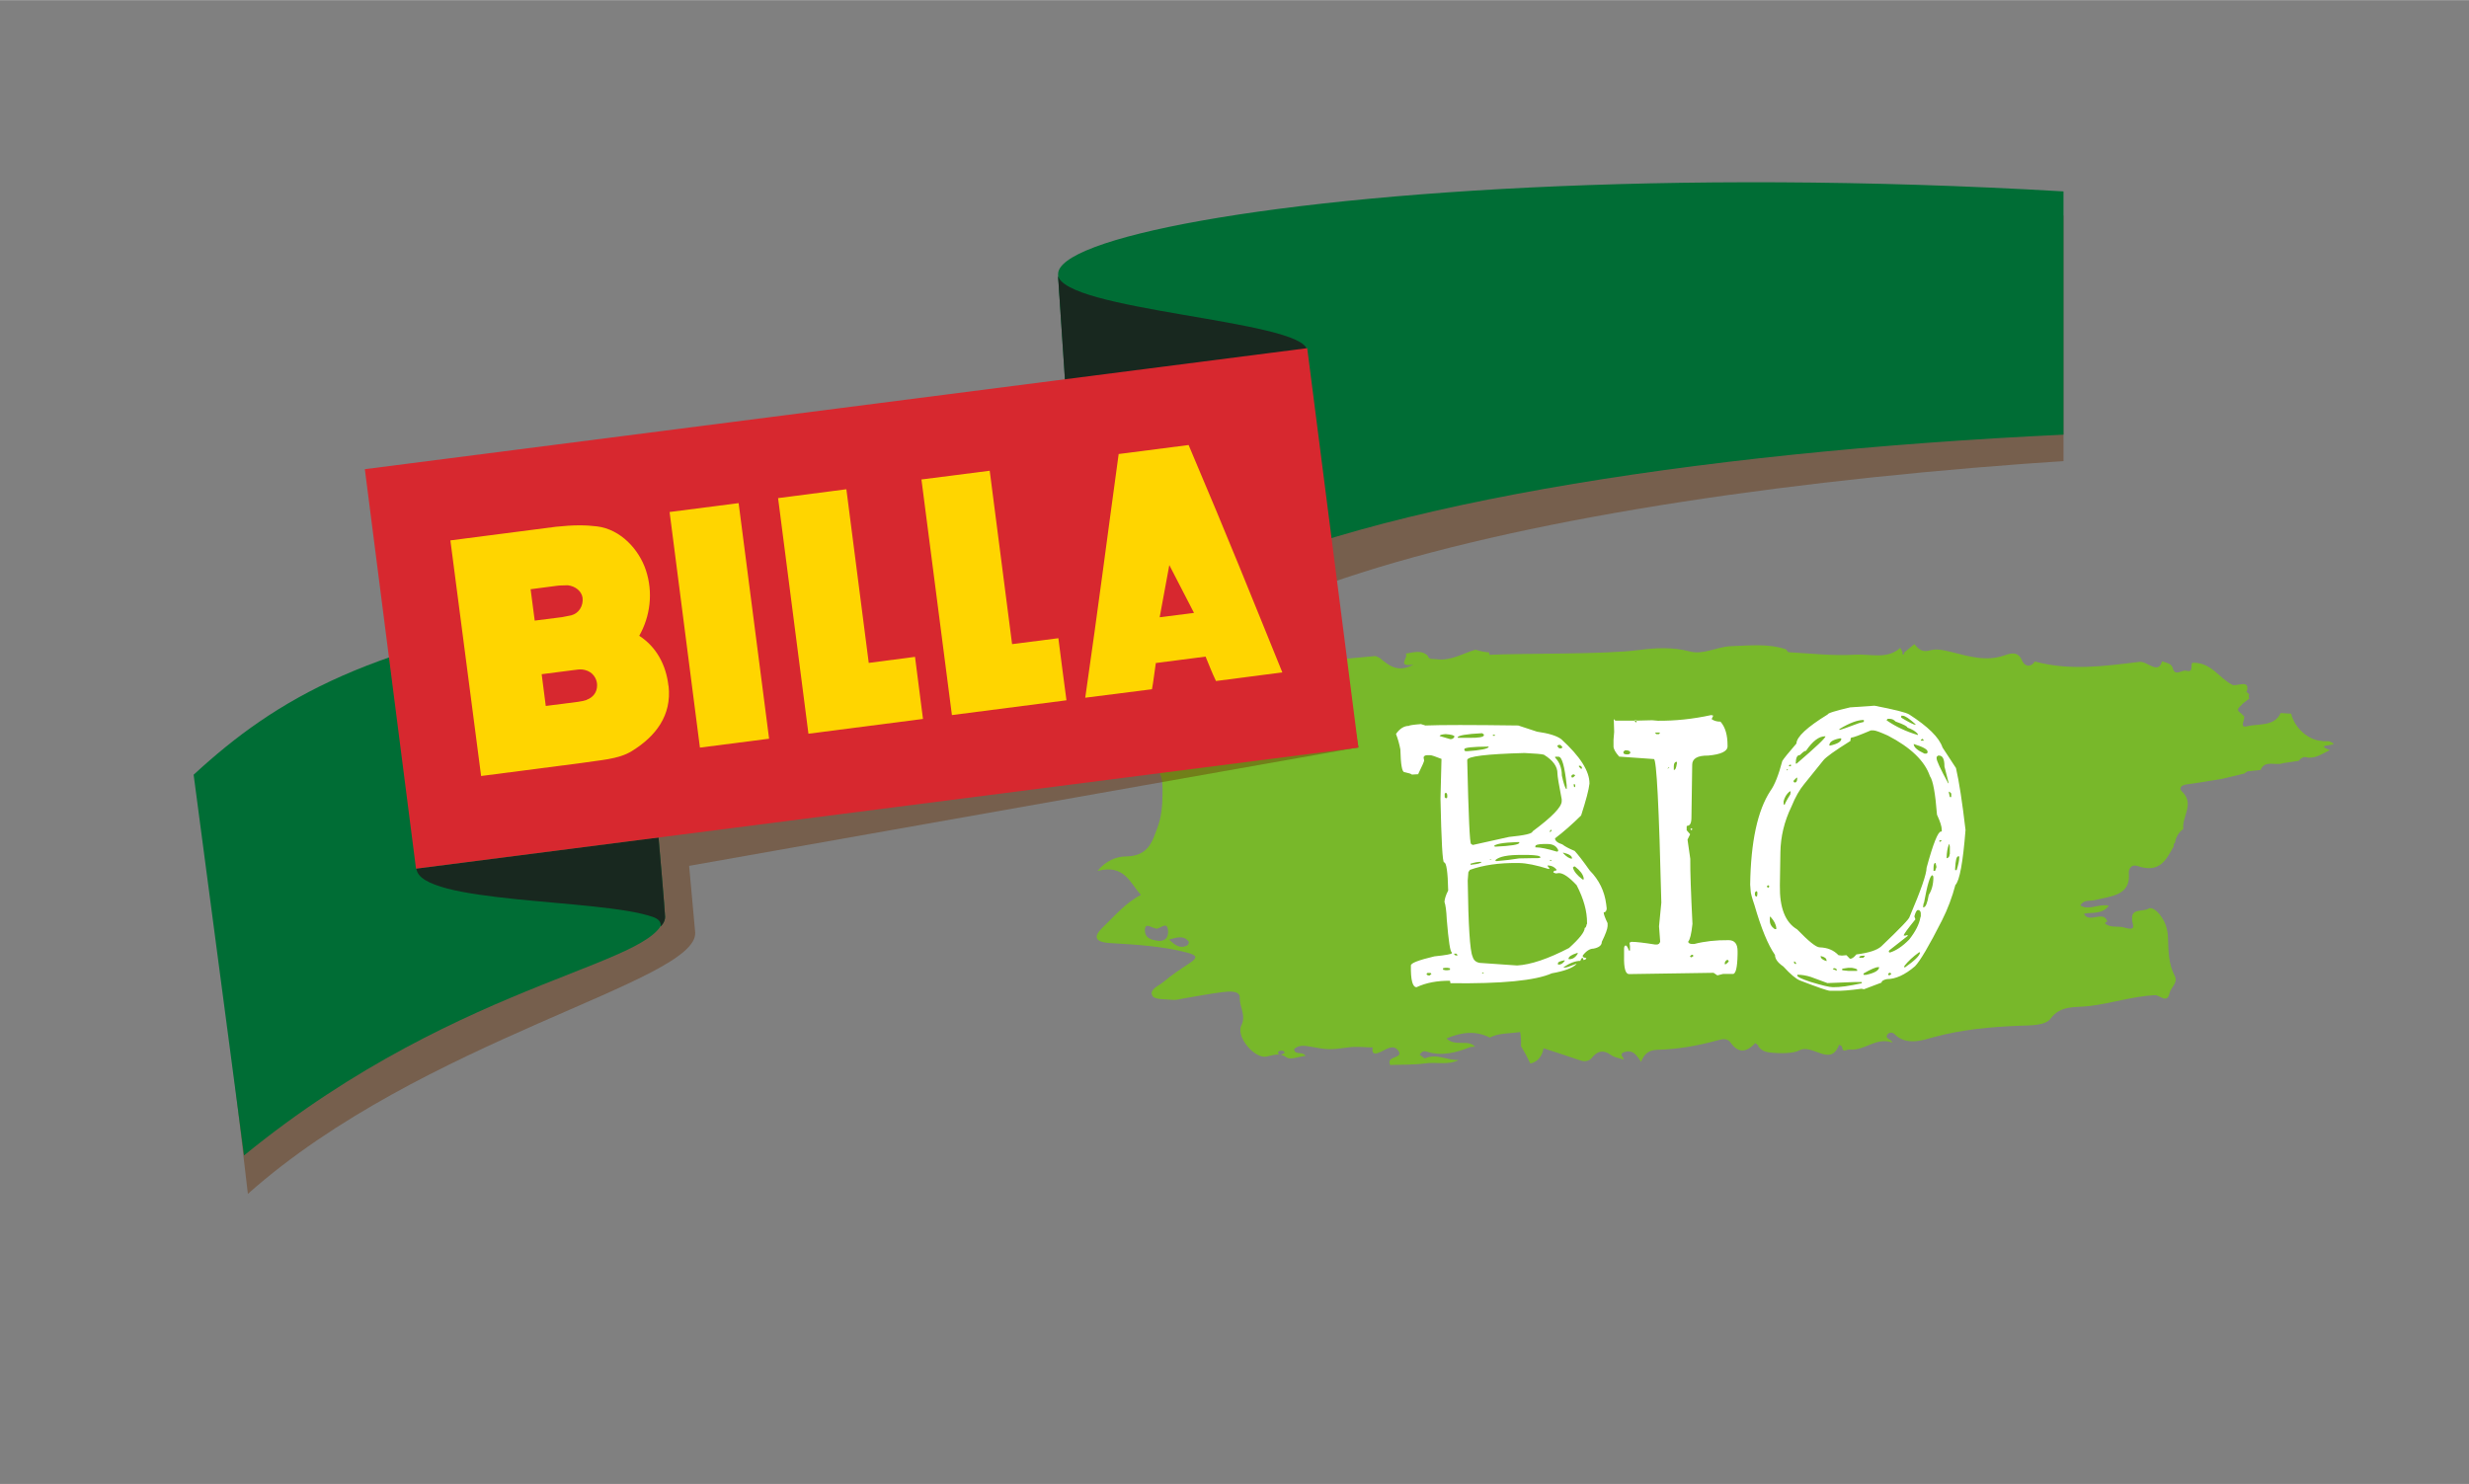
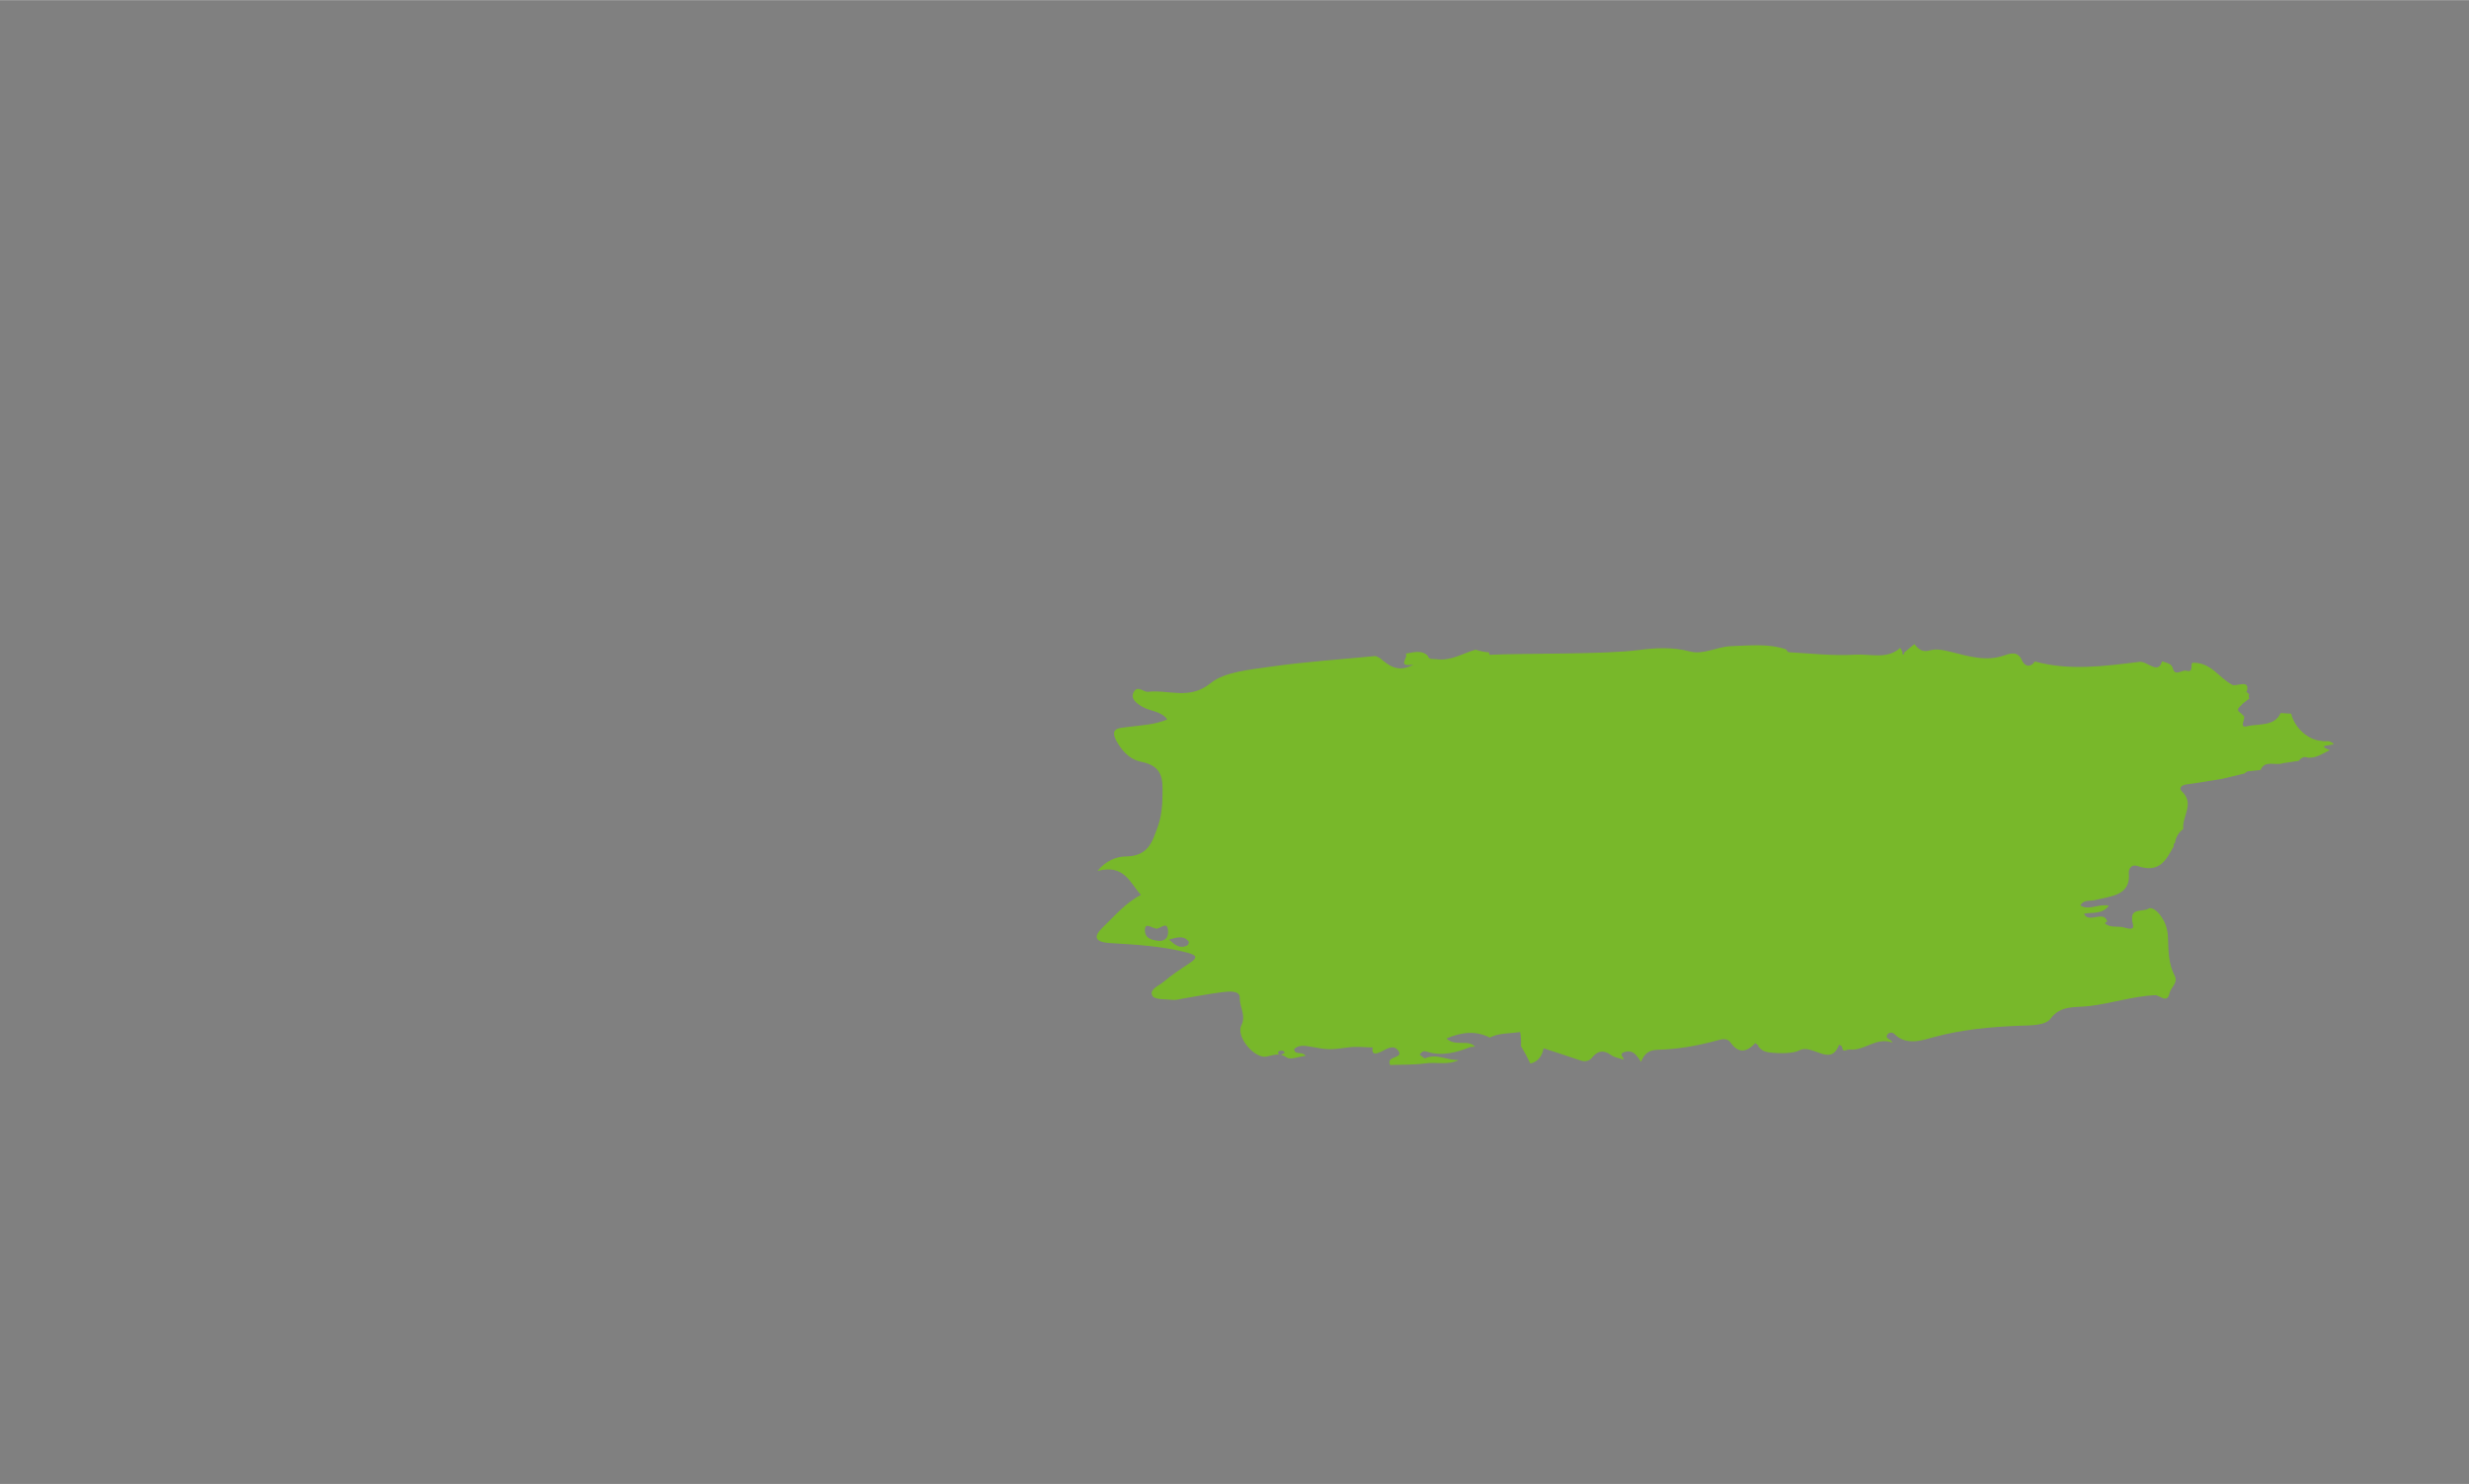
<svg xmlns="http://www.w3.org/2000/svg" xml:space="preserve" width="2430px" height="1461px" version="1.1" style="shape-rendering:geometricPrecision; text-rendering:geometricPrecision; image-rendering:optimizeQuality; fill-rule:evenodd; clip-rule:evenodd" viewBox="0 0 2430 1460.73">
  <rect x="0" y="0" width="2430" height="1460.73" fill="#808080" stroke="none" />
  <defs>
    <style type="text/css">
   
    .fil2 {fill:none}
    .fil1 {fill:white}
    .fil4 {fill:#006D35;fill-rule:nonzero}
    .fil0 {fill:#78B82A;fill-rule:nonzero}
    .fil6 {fill:#D7282F;fill-rule:nonzero}
    .fil7 {fill:#FFD500;fill-rule:nonzero}
    .fil3 {fill:#672E00;fill-rule:nonzero;fill-opacity:0.4}
    .fil5 {fill:#1D1D1B;fill-rule:nonzero;fill-opacity:0.851}
   
  </style>
    <clipPath id="id0">
      <path d="M1601.07 679.65c0,0 1.51,-12.52 -2.15,-20.37 -3.67,-7.72 -9.24,-20.37 -4.43,-34.04 4.8,-13.66 6.58,-22.27 10.75,-26.7 4.05,-4.42 12.15,-7.33 16.71,-12.52 4.42,-5.19 13.28,-14.05 21,-18.1 7.72,-4.05 25.18,-11.13 35.94,-13.28 10.75,-2.28 38.46,-3.42 52.89,-0.76 14.42,2.66 21,8.22 29.61,10.75 8.48,2.53 12.15,4.05 16.32,2.28 4.05,-1.9 6.71,-5.57 6.71,-5.57 0,0 2.91,7.72 0,11.14 -3.04,3.29 -6.71,9.24 -6.71,14.8 0,5.57 0,11.9 0.38,15.95 0.38,4.05 2.28,7.72 -1.52,15.94 -3.67,8.1 -12.15,28.47 -18.85,34.8 -6.71,6.33 -17.46,13.29 -28.47,16.32 -11.14,2.91 -35.81,7.09 -45.81,7.72 -10,0.76 -16.32,3.29 -21.13,4.81 -4.81,1.52 -13.29,-3.17 -18.48,-2.91 -22.52,1.14 -27.45,-3.04 -42.51,0l-0.25 -0.26z" />
    </clipPath>
    <clipPath id="id1">
-       <path d="M93.65 1477.08l1937.26 0 0 -1490.84 -1937.26 0 0 1490.84z" />
-     </clipPath>
+       </clipPath>
  </defs>
  <g id="Vrstva_x0020_1">
    <g id="_105564020376480">
      <g id="BIO_Storer">
        <g>
          <path class="fil0" d="M2295.24 731.28c-2.78,-3.04 -6.83,-1.01 -10.12,-2.02 -13.29,-0.64 -26.95,-12.91 -30.12,-26.83 -3.41,-0.25 -6.96,-0.38 -10.37,-0.63 -6.08,13.54 -21.77,10.25 -33.15,13.03 -7.85,1.9 -1.9,-6.2 -2.79,-9.74 -1.01,-1.01 -2.02,-2.03 -3.03,-3.04 -6.71,-4.05 -0.38,-6.45 1.51,-9.36 2.15,-1.77 4.43,-3.55 6.58,-5.19 -0.25,-0.89 -0.63,-1.77 -0.63,-2.66 0,-0.38 0.51,-0.88 0.76,-1.26 -0.89,-0.76 -1.77,-1.65 -2.66,-2.53 0,0 0,0.12 0,0.25 -0.88,0 -1.77,0 -2.65,0 0.88,0 1.77,-0.25 2.65,-0.38l0 0c3.8,-13.16 -9.99,-4.68 -14.3,-6.96 -13.28,-6.83 -20.62,-22.4 -39.35,-21.64 -1.77,2.91 1.52,9.75 -5.82,7.85 -4.43,-1.14 -11.14,6.2 -13.41,-2.79 -1.02,-4.17 -6.2,-5.18 -10.51,-6.45 -1.26,4.94 -3.79,7.59 -9.99,4.81 -3.92,-1.77 -8.48,-4.68 -12.28,-4.3 -34.29,4.17 -68.58,8.98 -102.87,-0.38 -5.31,7.34 -10.63,3.79 -12.78,-1.27 -3.54,-8.6 -10.5,-7.08 -16.58,-4.93 -18.34,6.58 -35.55,1.14 -52.89,-3.17 -6.83,-1.64 -14.04,-3.54 -20.62,-1.64 -8.23,2.4 -11.77,-1.39 -15.69,-6.08 -3.29,2.66 -6.58,5.45 -10,8.23 0,0.63 -0.13,1.9 -0.25,1.9 -1.9,0 -1.9,-0.89 -1.27,-2.03 -0.76,-1.39 -1.64,-2.91 -2.4,-4.43 -12.78,11.77 -29.74,5.7 -44.42,6.71 -21.63,1.39 -43.52,-1.26 -65.29,-2.4 -1.01,0 -1.9,-2.03 -2.78,-2.91 -17.72,-5.82 -35.68,-3.67 -54.16,-3.04 -14.04,0.51 -26.82,8.73 -40.36,5.19 -16.96,-4.56 -34.42,-3.54 -50.49,-1.39 -33.41,4.42 -112.11,3.03 -146.78,4.68 -0.13,-0.76 -0.26,-1.65 -0.38,-2.41 -4.43,-0.25 -8.73,-1.14 -13.29,-2.65 -12.78,3.66 -24.17,11.38 -38.72,9.36 -3.29,-0.51 -7.34,0.89 -8.35,-3.42 -6.58,-6.2 -14.42,-3.03 -21.89,-2.02 4.18,2.91 -10,13.66 7.84,10.75 -15.31,8.48 -24.16,1.02 -33.15,-6.45 -1.64,-0.63 -3.29,-2.02 -4.8,-1.9 -34.04,3.29 -68.33,5.57 -102.25,10.38 -20.62,3.04 -45.67,5.06 -59.34,16.2 -20.88,17.08 -41.38,6.2 -61.62,8.6 -4.56,0.51 -10.13,-6.71 -14.05,0 -3.8,6.71 2.53,11.14 7.85,14.43 7.59,4.8 18.85,4.17 25.05,12.77 -12.27,5.19 -25.31,5.7 -38.21,7.34 -9.87,1.27 -19.74,0.76 -10.51,16.07 6.2,10.25 13.67,16.45 23.29,18.35 21.51,4.18 20.87,17.97 20.75,31.13 0,11.39 -1.01,23.15 -5.06,33.78 -4.94,13.04 -8.36,27.97 -31.26,28.22 -8.6,0 -19.49,4.05 -27.71,14.3 26.45,-7.09 31.89,11.64 42.77,23.54 -14.93,7.59 -25.69,20.62 -37.84,32.26 -8.73,8.48 -8.47,14.3 7.98,15.19 25.18,1.51 50.48,2.91 74.91,9.23 10.12,2.66 11.38,4.94 2.65,10.63 -8.6,5.7 -17.46,11.52 -25.18,18.1 -4.8,4.17 -15.31,7.71 -10.88,14.42 2.41,3.42 13.29,2.78 20.37,3.54 2.91,0.26 5.95,-0.76 8.99,-1.26 12.9,-2.15 25.81,-4.68 38.84,-6.33 6.71,-0.76 17.72,-2.15 17.47,5.7 -0.26,8.98 6.45,17.08 1.52,27.07 -5.45,11.27 13.16,32.9 24.67,30.63 7.46,-1.52 12.78,-4.18 20.37,1.01 3.42,2.28 11.64,-1.01 18.22,-1.77 -3.16,-4.81 -11,-0.26 -11.26,-6.71 4.68,-4.3 10.63,-3.29 15.57,-2.4 17.84,3.29 19.36,3.29 38.21,0.76 7.72,-1.02 15.69,0 23.54,0.12 -1.78,8.61 4.93,5.82 8.47,4.05 5.95,-2.91 12.28,-7.46 16.96,-0.51 4.43,6.71 -9.24,5.07 -8.98,11.01 0,0.89 0.37,1.77 0.63,2.66 11.51,-0.38 23.03,0 34.29,-1.52 11.01,-1.64 22.65,2.03 33.28,-3.29 -11.14,0.38 -21.64,-6.71 -33.03,-1.77 -0.88,0.38 -3.54,-2.28 -5.44,-3.54 1.65,-1.9 2.79,-4.31 6.71,-3.04 15.31,4.94 29.48,0.89 43.4,-4.55 1.39,0 2.79,-0.13 4.3,-0.26l0.12 0c-6.95,-7.72 -19.1,0.38 -28.21,-8.09 15.06,-6.33 28.59,-7.98 42.77,-0.89 5.82,-3.04 12.02,-3.8 18.85,-4.3 3.67,-0.26 7.34,-0.76 11.01,-1.14 0.76,4.68 1.14,9.36 0.76,13.79 3.41,5.57 6.45,11.26 9.23,17.21 6.84,-1.52 11.52,-6.58 13.04,-15.06 11.51,3.8 23.03,7.47 34.41,11.39 4.69,1.77 8.74,2.15 12.53,-1.26 5.32,-6.96 11.14,-9.49 19.74,-3.29 3.29,2.4 8.23,2.91 12.4,4.42 -0.51,-2.53 -5.06,-5.56 0,-7.33 9.24,-3.17 12.65,3.41 16.83,9.49 2.91,-7.34 7.09,-11.65 16.07,-11.9 19.61,-0.5 38.72,-3.79 57.57,-8.86 4.94,-1.39 10.76,-3.29 14.3,1.52 8.1,11.39 15.95,9.75 24.55,0.76l0.13 0c0,0 0.38,0.25 0.51,0.51 0.88,0.76 1.77,1.39 2.65,2.02 -0.38,0.13 -0.5,0.25 -0.76,0.25 2.53,3.17 5.19,5.7 11.77,6.46 10.25,1.14 23.16,1.01 28.85,-2.03 13.16,-7.08 30.75,16.83 39.23,-5.44 0,0 2.78,0.38 3.03,2.41 0.89,5.82 4.31,1.77 7.47,2.15 14.93,1.52 25.68,-12.66 42.13,-6.84 -1.26,-3.54 -7.33,-3.67 -5.31,-7.46 1.9,-3.29 5.69,-2.53 7.21,-1.01 11.52,12.27 29.36,5.69 38.47,3.16 27.96,-7.59 55.8,-10.12 84.4,-11.26 10.75,-0.38 25.56,0 30.75,-6.96 10.12,-13.67 24.67,-10.76 37.83,-12.4 22.02,-2.53 42.64,-9.62 65.04,-10.76 4.3,-0.25 12.02,8.99 14.3,-2.02 1.26,-5.69 8.6,-10.12 5.06,-16.96 -6.07,-11.76 -6.2,-24.16 -6.58,-36.69 -0.13,-8.1 -2.15,-15.69 -7.46,-22.78 -3.17,-4.3 -8.36,-8.73 -11.77,-6.71 -5.32,3.3 -17.21,-0.5 -16.07,10.25 -0.89,3.8 6.2,12.66 -7.72,8.36 -5.95,-1.9 -13.67,0.75 -18.98,-4.05 -0.13,0 0.38,-0.89 0.76,-1.27 0.38,-0.25 1.01,-0.51 1.52,-0.63 -3.8,-11.64 -17.97,2.4 -23.03,-7.59 7.72,-1.9 17.59,1.13 24.55,-7.98 -10.13,-2.27 -19.74,5.19 -28.09,-0.25 3.29,-5.95 9.23,-4.05 13.91,-5.19 16.2,-3.92 35.94,-4.55 33.79,-26.57 -0.38,-3.92 2.4,-9.11 8.48,-7.09 22.39,7.72 28.47,-6.7 35.81,-19.48 0,-0.76 -0.26,-1.52 -0.13,-2.28 0,-0.13 0.76,-0.38 1.14,-0.51 0.88,-5.56 3.29,-10.5 8.35,-14.17 -1.65,-12.27 11.64,-24.8 -1.52,-37.07 -3.04,-2.91 -0.63,-6.2 4.94,-6.84 11.89,-1.52 23.53,-3.67 35.3,-5.56 6.96,-1.65 14.17,-3.42 21.26,-5.07 1.01,-0.76 2.02,-1.52 3.16,-2.15 4.3,-0.5 8.61,-0.88 12.91,-1.39 4.17,-10.38 15.18,-3.8 22.14,-6.71 5.06,-0.76 10.25,-1.52 15.31,-2.27 2.28,-2.66 4.81,-4.81 9.11,-3.17 8.61,0.63 14.68,-4.17 21.64,-7.46 -17.21,-6.46 9.62,-3.17 2.15,-7.47l0 0.51zm-1156.15 194.61c-8.48,-0.88 -12.28,-4.17 -12.28,-10.12 0,-8.23 5.95,-2.78 10.12,-2.03 3.8,2.41 11.52,-8.6 12.66,2.03 0.25,2.53 0.63,11.39 -10.51,10.25l0.01 -0.13zm29.48 4.68c-7.09,3.55 -11.9,0 -17.97,-5.82 8.35,-2.28 14.55,-4.05 19.23,1.9 0.64,0.76 -0.25,3.29 -1.26,3.8l0 0.12zm91.61 107.81c-0.89,-0.51 -2.15,-1.01 -2.28,-1.52 -0.25,-2.65 2.28,-2.78 4.3,-2.65 0.89,0 1.65,1.26 2.41,2.02 -1.52,0.76 -2.91,1.39 -4.43,2.28l0 -0.13z" />
          <g>
-             <path class="fil1" d="M1578.29 898.05c1.77,0 2.91,-1.26 3.04,-3.79l-0.51 -4.3c-1.64,-12.78 -6.96,-23.79 -16.2,-33.16 -6.7,-9.49 -11.64,-15.81 -14.8,-19.23 -5.57,-2.28 -9.62,-4.43 -12.15,-6.45 -4.81,-1.52 -7.21,-3.55 -7.21,-5.95 8.22,-6.2 16.83,-13.79 25.69,-22.52 4.8,-14.93 7.59,-25.31 8.22,-31.38 0.13,-12.15 -9.11,-26.7 -27.71,-43.66 -4.43,-3.41 -12.4,-5.82 -23.92,-7.46l-18.47 -6.08c-46.06,-0.63 -76.55,-0.63 -91.36,0l-4.43 -1.39c-7.84,0.63 -11.77,1.27 -11.77,1.77 -4.68,0 -8.98,2.53 -12.77,7.97 1.89,4.81 3.29,9.87 4.3,15.19 0.38,14.93 1.64,22.39 4.05,22.39 4.17,0.89 6.58,1.65 7.34,2.41l6.32 -0.38 0 -0.51c3.8,-7.59 5.57,-11.89 5.7,-12.9l-0.51 -2.91 0 -0.51c0.51,-1.27 1.77,-1.9 3.54,-1.9l2.91 0c1.4,0 5.07,1.27 11.14,3.67l-1.01 39.23c0.88,41.75 2.02,62.63 3.54,62.63 2.28,0 3.67,9.24 4.05,27.71 -2.28,4.3 -3.42,8.1 -3.67,11.14 1.14,3.16 1.9,8.98 2.28,17.46 1.77,21.38 3.42,32.01 4.93,32.14l0 1.01c0,0.76 -5.69,1.9 -17.08,3.04 -15.43,3.67 -23.15,6.58 -23.15,8.98 -0.26,14.3 1.64,21.39 5.56,21.39 9.49,-4.43 20.38,-6.46 32.9,-6.33l0.38 1.9 0 0.5c50.36,0.64 83.64,-2.53 99.84,-9.74 12.27,-2.15 20.37,-5.19 24.17,-8.98l0 -0.38c-6.33,2.53 -10,3.79 -11.39,3.67l-1.02 0 0 -0.51c6.2,-4.05 11.64,-6.07 16.33,-6.07 0.63,-1.9 1.39,-2.91 2.02,-2.91 0.63,0 0.89,0.63 0.89,2.02 1.52,0 2.53,-0.51 2.91,-1.52l0 -0.38c-2.28,-0.38 -3.42,-0.88 -3.42,-1.52l0 -1.01c3.54,-4.55 7.09,-6.7 10.38,-6.7 5.56,-1.02 8.35,-3.29 8.35,-6.71 3.67,-7.47 5.56,-12.65 5.69,-15.44l0 -2.91c-2.53,-5.31 -3.8,-8.73 -3.8,-10.25l0 -0.5 -0.12 0.12zm-28.09 -123.62l-0.38 0.5 -0.89 -1.01 0 -1.9 0.38 -0.5 1.02 1.01 0 2.02 -0.13 -0.12zm3.8 -20.75l1.39 0 1.52 1.39 0 1.52 -1.02 0 -1.89 -2.03 0 -1.01 0 0.13zm-6.08 8.6l1.39 0 1.02 1.01 -2.03 1.9 -1.39 0 -0.51 -1.52 1.52 -1.39 0 0zm-141.09 197.9c-1.64,0 -2.53,-0.5 -2.91,-1.52l1.02 -1.01 2.91 0 1.01 1.01 -1.9 1.52 -0.13 0zm20.25 -5.56l-2.53 0.37 -1.9 0 -2.4 -0.5 0 -1.52 2.4 -0.38 1.9 0 2.53 0.51 0 1.52zm121.98 -101.74l1.01 0c5.06,3.92 7.97,7.72 8.61,11.39l0 1.39 -1.02 0c-5.31,-3.92 -8.6,-7.84 -9.61,-11.77l1.01 -0.88 0 -0.13zm-10.63 -13.67c5.82,1.4 8.73,3.17 8.73,5.57l0 0.38c-2.53,0 -5.44,-1.9 -8.73,-5.44l0 -0.51 0 0zm-4.81 -2.4c0,0.89 -0.38,1.39 -1.01,1.39l-0.51 0c-8.85,-2.65 -15.69,-4.17 -20.49,-4.17l-0.51 0 0 -1.01c0,-1.4 2.66,-2.16 7.85,-2.28l4.55 0c5.06,0.12 8.48,2.15 10.12,6.07zm-6.96 9.62l0 1.01 -1.01 0 0 -1.01 1.01 0zm-56.43 -13.42c1.14,-2.27 8.86,-3.67 23.03,-4.17l2.02 0 0 0.63c0,1.9 -8.1,3.17 -24.04,3.92l0 -0.37 -1.01 -0.01zm27.33 8.48l6.83 0c7.72,0.26 11.64,0.89 11.64,2.28l0 0.51 -2.4 0.38 -4.81 0 -13.66 0.25c-6.84,1.14 -14.3,2.02 -22.02,2.66 -1.01,0 -1.39,-0.38 -1.39,-1.02 3.92,-3.54 12.52,-5.18 25.94,-5.06l-0.13 0zm27.59 -22.9l0 -0.38 1.51 -1.52 0.38 0 0 1.01 -1.01 1.02 -1.01 0 0.13 -0.13zm7.59 -84.4l1.01 -1.01 2.02 0 1.9 2.02 0 0.51 -1.01 0.89 -2.02 0 -1.9 -2.03 0 -0.51 0 0.13zm-2.03 10.63l3.29 0c3.29,0 5.95,9.49 7.97,28.22l0 3.54 -0.63 0c-1.26,-1.9 -2.66,-6.33 -4.17,-13.29 0,-7.08 -2.15,-13.03 -6.58,-17.58l0 -1.02 0.12 0.13zm-61.37 -21.64l1.9 0 0 1.01 -1.9 0 0 -1.01 0 0zm-44.79 61.5l-1.01 1.01 -0.64 0 -1.01 -1.01 0 -3.54 1.01 -0.89c1.02,0.25 1.52,1.26 1.52,2.91l0 1.52 0.13 0zm3.16 -57.2l-0.38 0 -10.37 -3.03c0,-1.01 2.02,-1.65 5.82,-1.9 5.82,0.38 8.73,1.26 8.73,2.53 -0.89,1.65 -2.15,2.53 -3.92,2.4l0.12 0zm6.46 213.09c-1.65,0 -2.66,-0.51 -2.91,-1.39l0 -0.51 2.02 0 1.01 1.01 0 0.89 -0.12 0zm0.38 -214.86c0.75,-1.9 8.85,-3.29 24.04,-4.05 1.26,0.64 1.89,1.14 1.89,1.52l0 0.38c0,1.9 -4.93,2.78 -14.67,2.66l-10.76 0 -0.5 -0.63 0 0.12zm6.7 12.66l0 -1.02c0,-1.51 7.85,-2.4 23.54,-2.53l0.51 0.38c-1.27,1.9 -8.36,3.29 -21.14,4.18l-2.02 0 -0.89 -1.01zm59.22 2.78c10.5,0.51 16.7,1.01 18.98,1.65 9.11,5.56 13.54,11.76 13.41,18.6 0,2.53 1.4,11 4.18,25.3l0 1.9c0,5.7 -9.62,15.57 -28.72,29.74 0,2.15 -7.72,3.92 -23.16,5.44l-35.3 7.84 -0.51 0 -1.52 -1.01c-1.26,0 -2.53,-27.58 -3.79,-82.5 0,-3.67 18.85,-5.95 56.3,-6.96l0.13 0zm-32.65 104.39l0 0.38 -1.51 0 0 -0.38 1.51 0zm-9.74 2.79c0,1.13 -3.29,2.15 -9.87,2.78l-0.88 0 0 -1.01c4.3,-1.27 7.46,-1.9 9.74,-1.77l1.01 0zm0.38 109.7l1.01 -1.01 1.01 1.01 -2.02 0zm81.36 -12.02c-1.64,2.28 -3.54,3.42 -5.44,3.42l-1.01 0 0 -1.52c0,-1.01 2.28,-1.9 6.58,-2.78l0 0.88 -0.13 0zm4.81 -1.9l-0.5 0 -0.38 -0.38c0,-2.02 2.78,-3.92 8.35,-5.69l0.5 0 0.38 0.38c-2.28,3.92 -5.06,5.69 -8.35,5.69l0 0zm17.08 -34.67c-0.5,2.66 -1.13,3.92 -2.02,3.92 0,3.93 -5.19,10.51 -15.44,19.74 -20.75,10.76 -37.71,16.45 -51.12,17.21l-34.54 -2.4c-4.94,0 -8.1,-2.15 -9.24,-6.33 -2.66,-5.82 -4.17,-30.75 -4.81,-74.78l0.64 -8.35 1.52 -2.28c13.16,-4.68 28.72,-6.96 46.56,-6.71l2.02 0c7.34,0.13 16.96,2.15 28.73,5.83l0.5 0 0.51 -0.51 -1.9 -2.41 0 -0.5 0.51 0c3.29,0 6.07,1.39 8.22,3.92l0 1.01c-1.64,0 -2.66,0.51 -3.03,1.52 0,0.51 0.88,1.01 2.53,1.39l2.91 -0.37c4.3,0 10.12,4.04 17.46,11.89 6.96,13.41 10.37,25.81 10.25,37.07l0 1.4 -0.26 -0.26zm101.99 -93.26l1.01 1.02 1.02 -1.02 -1.02 -1.01 -1.01 1.01zm37.58 109.21c-12.4,-0.13 -23.66,1.13 -33.91,3.79l-1.39 0c-2.91,0 -4.43,-0.88 -4.43,-2.4 1.65,-1.65 3.16,-7.47 4.18,-17.47 -1.52,-30.49 -2.28,-51.88 -2.15,-64.02l-2.66 -18.48 0 -0.5 2.53 -5.19 -3.42 -3.92 0 -3.93 0.64 -0.5c2.65,0 4.05,-2.66 4.05,-8.1l0.76 -52.01c0,-6.07 5.31,-9.11 15.69,-8.98 12.65,-1.14 18.98,-4.18 19.1,-8.98l0 -1.02c0,-10.12 -2.15,-17.96 -6.96,-23.4 -3.67,0 -6.58,-0.89 -8.73,-2.54l1.4 -2.91 0 -0.63 -1.9 -0.38c-17.97,3.92 -35.43,5.7 -52.26,5.57l-5.82 -0.51c-5.82,0.13 -10.76,0.26 -15.31,0.38l0 1.77 -0.39 0 -1.51 -1.39 0 -0.38c-7.47,0 -13.29,0.13 -17.09,0l-1.89 0 -1.52 -1.52c0.25,5.95 0.38,10.13 0.38,12.66l-0.64 7.72 0 6.32c-0.12,2.53 1.77,5.95 5.57,10.25l34.17 2.41c2.65,0 5.06,47.2 7.33,141.34l-2.27 23.28 1.13 15.06c-0.5,1.9 -1.64,2.91 -3.41,2.91l-1.52 0c-11.01,-1.77 -18.85,-2.66 -23.41,-2.66l-1.9 0.89 0.51 3.29 0 4.43 -1.01 -0.01c-1.27,-3.29 -2.28,-4.93 -2.91,-4.93l-0.51 0c-0.76,0 -1.26,0.89 -1.39,2.91l0 7.72c-0.25,11.64 1.39,17.46 4.93,17.46l83.14 -1.26 3.79 2.53 5.45 -1.39 9.74 -0.01c2.91,0.13 4.43,-6.32 4.68,-19.23l0 -3.29c0,-7.09 -2.91,-10.76 -8.98,-10.76l0.12 0.01zm-96.8 -184.37c-0.25,1.02 -1.26,1.52 -2.91,1.52 -2.4,0 -3.67,-0.5 -3.79,-1.64l0 -1.01 1.52 -1.4 1.01 0c2.4,0 3.92,0.76 4.3,2.03l0 0.38 -0.13 0.12zm29.23 -19.48l-1.01 1.01 -2.53 0 -1.01 -1.01 0 -0.51 4.43 0 0 0.63 0.12 -0.12zm7.72 35.05l0 -0.51 1.01 -1.01 0.64 0 -1.52 1.52 -0.13 0zm8.86 -4.68c-0.51,3.79 -1.39,5.82 -2.41,5.82l-0.5 0 0 -3.55c0,-2.4 0.76,-3.79 2.02,-4.3l1.02 0 0 2.03 -0.13 0zm14.55 190.43l-1.52 -0.63 0 -0.38 1.52 -1.52 1.01 0 1.01 1.01 -2.02 1.52zm36.57 3.8c-0.63,1.26 -1.65,2.15 -2.91,2.91l-1.01 0 0 -0.51c0,-1.77 0.88,-3.04 2.53,-3.8l0.38 0.01 1.01 1.01 0 0.5 0 -0.12zm-90.6 -237.13l-1.39 -0.38 -0.51 0.38 0 0.25c0,0 1.27,0 1.9,0l0 0 0 -0.25zm314.44 47.2l-13.41 -20.5c-3.29,-9.87 -14.3,-20.63 -32.77,-32.52 -3.3,-2.02 -14.56,-4.81 -34.17,-8.61l-24.04 1.65c-14.55,3.42 -22.02,5.69 -22.02,6.96 -20.37,12.53 -30.62,22.14 -30.75,28.6 -7.72,8.98 -12.4,14.67 -13.92,17.2 -3.67,13.92 -7.59,23.79 -11.76,29.49 -12.66,19.36 -19.24,50.11 -19.87,92.24l0.51 6.45c0,1.65 1.14,6.2 3.67,13.54 6.58,22.78 13.28,39.23 20.24,49.23 0,3.79 2.66,7.59 8.23,11.38 6.83,7.47 12.27,12.15 16.45,13.8 17.46,6.7 27.2,10.12 29.61,10.12l4.8 0c6.2,0.25 14.81,-0.51 26.07,-2.02l2.4 0.5 17.34 -6.58c0,-1.52 1.77,-2.65 5.32,-3.41 8.35,0 17.58,-4.05 27.58,-12.66 5.06,-5.18 13.92,-20.24 26.57,-45.17 5.7,-11.26 10,-22.9 13.16,-34.8 4.18,-4.17 7.47,-22.27 10,-54.15 -3.17,-27.34 -6.33,-47.71 -9.37,-60.87l0.13 0.13zm-28.09 -16.33c0,1.27 -0.51,1.9 -1.64,1.9l-1.4 0c-7.08,-3.29 -10.63,-6.32 -10.63,-9.49 9.11,2.79 13.67,5.32 13.67,7.59l0 0zm-6.71 -11.38l1.4 -1.4 1.51 1.4 0 0.5 -2.91 0 0 -0.63 0 0.13zm-19.23 -24.05l1.39 0c2.41,0 6.58,2.91 12.66,8.35l0 0.51c-1.78,0 -6.33,-2.28 -14.05,-6.96l0 -2.02 0 0.12zm-14.3 4.05l1.01 -1.01 1.9 0c2.28,0 4.3,1.01 5.82,2.66 7.85,2.78 11.64,4.81 11.64,5.95 4.94,1.77 8.35,3.92 10.25,6.32l0 1.02c-11.51,-3.42 -21.76,-8.23 -30.62,-14.43l0 -0.51zm-46.44 8.99c9.87,-5.95 17.72,-8.86 23.54,-8.86l0.38 0 0 1.9 -4.94 1.26c-11.64,4.43 -17.96,6.58 -19.1,6.58l0 -1.01 0.12 0.13zm-9.99 15.94c0,-3.16 3.41,-5.31 10.25,-6.71l1.01 0 0.5 0.38c0,2.79 -3.66,5.07 -10.88,6.71l-1.01 0 0 -0.38 0.13 0zm-33.03 17.46c0,-5.18 1.39,-7.72 4.05,-7.72 2.78,-2.78 4.68,-4.3 5.95,-4.17 6.58,-9.62 12.78,-14.3 18.72,-14.3l0.51 0c0,1.65 -9.49,10.63 -28.34,26.83l-1.02 0 0 -0.64 0.13 0zm-2.15 17.46l2.91 -2.91 0.63 0 0 0.51c0,2.91 -0.88,4.3 -2.53,4.3l0 -0.38 -1.01 0 0 -1.52zm-4.68 -14.67l1.01 -1.02 1.01 0 0 1.52 -2.02 0 0 -0.5 0 0zm-2.03 3.41l1.02 0 0 0.38 -1.02 1.01 0 -1.39 0 0zm-3.29 32.02c1.02,-4.31 3.04,-7.72 6.08,-10.13l1.01 0 -0.38 2.91c-3.8,6.08 -5.57,9.62 -5.57,10.51l-1.01 -1.02 0 -2.4 -0.13 0.13zm-25.68 90.85l-0.38 2.4 -1.01 0 -1.02 -1.01 0 -2.91 1.4 -1.39 1.01 1.01 0 1.9 0 0zm11.76 -7.21l-1.01 1.01 -0.38 0 -1.01 -1.01 0 -0.38 1.01 -1.01 0.38 0 1.01 1.01 0 0.38zm6.84 41.75l-1.52 0c-3.29,-2.28 -4.81,-5.06 -4.81,-8.22l0 -3.92 0.63 0c3.55,3.92 5.44,7.59 5.7,11.13l0 1.01 0 0zm19.48 34.29l-1.01 0 -1.01 -1.01 0 -1.39 0.63 0 1.39 1.39 0 1.01 0 0zm64.79 18.99c-12.02,2.65 -21.38,4.05 -28.47,3.92 -3.42,0 -10.76,-1.77 -22.02,-5.19 -8.73,-2.91 -13.03,-4.94 -13.03,-6.07l0 -1.02c4.3,0 8.73,0.76 13.16,2.15l16.45 6.08 26.45 -1.01 7.33 0 0 1.01 0.13 0.13zm-40.62 -26.7l0.38 0c3.67,0.88 5.44,2.27 5.44,4.42l0 0.51c-3.92,-1.14 -5.82,-2.78 -5.82,-4.93l0 0zm11.9 12.78l1.01 -0.89c1.64,0 2.66,0.51 2.91,1.39l0 1.02 -3.92 -1.52zm9.36 1.13l0 -1.51 5.95 -0.89 3.41 0c3.55,0.63 5.44,1.27 5.32,2.02l0 1.02 -8.86 0 -5.82 -0.64 0 0zm16.83 -12.4l0 -0.5c0.13,-0.89 1.39,-1.39 3.92,-1.39l1.39 0 0 0.5 -1.39 1.52 -3.92 0 0 -0.13zm6.58 16.96l-2.41 0 0 -1.39c7.22,-4.18 12.03,-6.2 14.3,-6.2l1.02 0c0,3.16 -4.31,5.69 -12.78,7.59l-0.13 0zm23.41 0.25l-1.52 0 0 -1.39 1.01 -0.88 1.01 0 1.02 1.01 -1.4 1.39 -0.12 -0.13zm14.8 -7.59l-0.5 0 0 -1.39c3.79,-4.81 8.6,-9.24 14.42,-13.41l1.01 0c0,3.03 -5.06,7.97 -14.8,14.8l-0.13 0zm15.82 -50.61l-0.51 1.39c-1.14,6.71 -4.93,14.05 -11,21.76 -6.58,6.71 -12.91,10.89 -18.86,12.78l-0.5 0 -0.38 -0.5 -0.51 0 0.51 -1.52 18.22 -14.3 0 -0.38 -0.38 -0.51 -0.64 0 -0.37 0.51 -2.54 0c0,-1.26 3.93,-6.58 11.52,-15.94l-1.01 -2.91c1.14,-4.18 2.28,-6.2 3.41,-6.2l1.02 0c1.26,0.63 1.89,1.77 1.89,3.41l0 2.53 0.13 -0.12zm12.27 -38.22c0,7.09 -1.64,12.91 -4.55,17.47 -1.39,8.09 -3.04,12.14 -5.06,12.14l-0.64 0 0.64 -3.92 0.38 -0.51c3.29,-18.09 6.07,-27.08 8.22,-27.08l0.89 1.02 0 1.01 0.12 -0.13zm1.65 -6.2l-1.52 0 0 -2.53c0,-3.54 0.63,-5.31 1.65,-5.19l0.37 0 0.89 3.93 -1.39 3.92 0 -0.13zm6.33 -29.61l-1.02 0.89 -1.01 0 0 -1.39 2.03 0 0 0.5 0 0zm0.12 -9.11l-0.63 0c-2.91,0 -7.72,11.9 -14.17,35.69 0,6.07 -5.57,22.14 -16.71,48.21 0,1.77 -9.36,11.51 -27.83,29.1 -4.18,3.79 -12.4,6.45 -24.55,7.97 -2.28,2.78 -4.3,4.3 -5.95,4.18l-0.5 0 -3.29 -3.42 -4.56 0.38 -3.29 -0.38c-4.81,-5.06 -10.88,-7.47 -18.47,-7.72 -3.55,0 -10.89,-5.95 -22.27,-17.71 -11.65,-6.84 -17.34,-21.26 -16.96,-43.41l0.51 -32.52c0.25,-15.31 3.79,-30.36 10.88,-44.92 3.79,-9.36 7.97,-16.7 12.53,-22.14l18.98 -23.54c2.4,-3.03 11.38,-9.49 26.57,-18.98 0,-2.15 0.38,-3.29 1.01,-3.29 1.64,0 8.1,-2.4 19.11,-7.08l2.53 0c2.02,0 6.7,1.77 14.04,5.06 22.53,11.64 36.45,25.06 41.51,39.99 3.03,4.17 5.31,16.83 6.96,37.96 3.16,6.83 4.68,11.64 4.68,14.68l0 1.89 -0.13 0zm-4.93 -71.87l0 -1.52 1.39 -1.39 1.01 0c3.67,0 5.32,3.67 5.32,10.76l4.05 15.94 0 0.51 -0.38 0c-7.6,-13.92 -11.39,-22.15 -11.39,-24.43l0 0.13zm12.78 94.27c0,1.9 -0.76,3.29 -2.41,3.8l-0.5 0 0 -0.51c0,-4.56 0.76,-8.98 2.15,-13.03l0.63 0 0.38 2.4 0 7.34 -0.25 0zm1.64 -56.31l-1.39 0 -1.01 -4.55 0 -0.38 0.5 -0.51 1.9 1.9 0 3.54zm5.32 71.87l-1.52 0 0 -1.51c0.38,-7.98 1.39,-12.03 3.03,-12.03l1.02 0 0 1.4c0,2.65 -0.89,6.7 -2.53,12.15l0 -0.01z" />
            <g>
      </g>
            <g>
      </g>
            <g style="clip-path:url(#id0)">
              <g>
       </g>
            </g>
            <path class="fil2" d="M1601.07 679.65c0,0 1.51,-12.52 -2.15,-20.37 -3.67,-7.72 -9.24,-20.37 -4.43,-34.04 4.8,-13.66 6.58,-22.27 10.75,-26.7 4.05,-4.42 12.15,-7.33 16.71,-12.52 4.42,-5.19 13.28,-14.05 21,-18.1 7.72,-4.05 25.18,-11.13 35.94,-13.28 10.75,-2.28 38.46,-3.42 52.89,-0.76 14.42,2.66 21,8.22 29.61,10.75 8.48,2.53 12.15,4.05 16.32,2.28 4.05,-1.9 6.71,-5.57 6.71,-5.57 0,0 2.91,7.72 0,11.14 -3.04,3.29 -6.71,9.24 -6.71,14.8 0,5.57 0,11.9 0.38,15.95 0.38,4.05 2.28,7.72 -1.52,15.94 -3.67,8.1 -12.15,28.47 -18.85,34.8 -6.71,6.33 -17.46,13.29 -28.47,16.32 -11.14,2.91 -35.81,7.09 -45.81,7.72 -10,0.76 -16.32,3.29 -21.13,4.81 -4.81,1.52 -13.29,-3.17 -18.48,-2.91 -22.52,1.14 -27.45,-3.04 -42.51,0l-0.25 -0.26z" />
            <path class="fil2" d="M1601.07 679.65c0,0 1.51,-12.52 -2.15,-20.37 -3.67,-7.72 -9.24,-20.37 -4.43,-34.04 4.8,-13.66 6.58,-22.27 10.75,-26.7 4.05,-4.42 12.15,-7.33 16.71,-12.52 4.42,-5.19 13.28,-14.05 21,-18.1 7.72,-4.05 25.18,-11.13 35.94,-13.28 10.75,-2.28 38.46,-3.42 52.89,-0.76 14.42,2.66 21,8.22 29.61,10.75 8.48,2.53 12.15,4.05 16.32,2.28 4.05,-1.9 6.71,-5.57 6.71,-5.57 0,0 2.91,7.72 0,11.14 -3.04,3.29 -6.71,9.24 -6.71,14.8 0,5.57 0,11.9 0.38,15.95 0.38,4.05 2.28,7.72 -1.52,15.94 -3.67,8.1 -12.15,28.47 -18.85,34.8 -6.71,6.33 -17.46,13.29 -28.47,16.32 -11.14,2.91 -35.81,7.09 -45.81,7.72 -10,0.76 -16.32,3.29 -21.13,4.81 -4.81,1.52 -13.29,-3.17 -18.48,-2.91 -22.52,1.14 -27.45,-3.04 -42.51,0l-0.25 -0.26z" />
          </g>
        </g>
      </g>
      <g id="_105564020376640">
   </g>
      <g>
   </g>
      <g style="clip-path:url(#id1)">
        <g>
          <path class="fil3" d="M3977.03 603.61c-319.13,-101.87 -402.13,-158.81 -1193.87,-307.11 -872.21,-163.35 -1721.26,-67.06 -1715.95,4.81 4.18,45.55 13.92,159.81 22.27,259.02l-431.36 70.23c-0.88,-10.51 -1.52,-16.83 -1.52,-16.83 -155,28.72 -320.13,90.09 -458.94,166.9l46.31 394.53c171.46,-152.6 443.38,-208.78 440.22,-257.37 -0.13,-1.39 -2.66,-28.34 -5.95,-65.55l658.87 -116.66 -29.48 -161.21c331.52,-116.54 998.62,-158.55 1478.19,-117.3 654.82,56.57 811.85,119.83 1192.85,240.55 155.13,55.67 155.39,-44.04 -1.52,-94.14l-0.12 0.13z" />
          <path class="fil4" d="M3899.97 698c151.84,57.2 153.74,-47.96 0,-99.71 -312.42,-105.15 -393.28,-162.34 -1169.95,-320.51 -855.76,-174.24 -1692.92,-78.46 -1688.62,-7.6 6.45,86.55 29.48,423.9 29.48,423.9 26.07,-227.77 1015.83,-316.72 1659.14,-251.05 643.43,65.67 796.92,130.33 1169.95,254.97z" />
-           <path class="fil4" d="M1041.27 270.18l6.96 105.03 238.14 -30.75c-3.79,-29.48 -241.81,-38.72 -245.22,-74.28l0.12 0z" />
          <path class="fil5" d="M1041.27 270.18l6.96 105.03 238.14 -30.75c-3.79,-29.48 -241.81,-38.72 -245.22,-74.28l0.12 0z" />
          <path class="fil4" d="M596.88 598.04c-232.95,34.54 -324.69,89.46 -406.31,164.49l49.61 374.8c219.54,-179.43 422.5,-187.4 413.01,-239.78 -51.63,-283.57 -56.18,-299.51 -56.18,-299.51l-0.13 0z" />
          <path class="fil4" d="M641.8 902.23c7.21,2.53 8.6,5.44 8.6,9.49 0,0 4.18,-3.8 4.18,-9.24 0,-4.42 -6.45,-78.19 -6.45,-78.19l-238.27 30.74c3.16,34.8 180.19,29.36 232.07,47.33l-0.13 -0.13z" />
          <path class="fil5" d="M641.8 902.23c7.21,2.53 8.6,5.44 8.6,9.49 0,0 4.18,-3.8 4.18,-9.24 0,-4.42 -6.45,-78.19 -6.45,-78.19l-238.27 30.74c3.16,34.8 180.19,29.36 232.07,47.33l-0.13 -0.13z" />
          <rect class="fil6" transform="matrix(0.992 -1.27411E-001 0.127 0.992 359.087 461.738)" width="934.97" height="396.44" />
          <path class="fil7" d="M855.01 652.45l45.55 -5.95c3.04,23.28 4.31,33.15 7.85,61.12 0,0 -61.5,7.97 -112.74,14.55 -9.87,-76.43 -11.52,-88.83 -29.87,-231.94 43.79,-5.69 45.05,-5.82 67.2,-8.73 0,0 14.55,113.12 22.01,170.82l0 0.13zm0 0l0 0 0 0z" />
          <path class="fil7" d="M756.82 727.1c-23.16,3.04 -37.58,4.81 -67.95,8.74 -8.48,-65.55 -29.86,-231.94 -29.86,-231.94 31.25,-4.05 46.69,-5.95 67.95,-8.74 0,0 20.24,156.78 29.99,231.94l-0.13 0zm0 0l0 0 0 0z" />
          <path class="fil7" d="M996.1 633.97l45.55 -5.82c3.04,23.16 4.18,33.28 7.97,61.12 0,0 -61.62,7.97 -112.74,14.55 -9.87,-76.43 -11.51,-88.83 -29.99,-231.94 43.78,-5.57 45.05,-5.82 67.19,-8.6 0,0 14.68,113.12 22.02,170.69l0 0zm0 0l0 0 0 0z" />
-           <path class="fil7" d="M577.52 688.89c-1.64,0.63 -6.33,1.65 -8.73,1.9l-31.64 4.05 -4.04 -31.26 31.5 -4.05c0,0 2.15,-0.25 2.15,-0.25 2.53,-0.38 5.32,-0.76 8.86,0.13 8.23,2.02 11.64,8.73 12.02,13.92l0 0c0,0 0,1.01 0,1.52 0,6.32 -3.79,11.64 -10.25,13.91l0.13 0.13zm-55.42 -108.95l26.06 -3.41c0,0 2.53,-0.26 2.53,-0.26l8.1 -0.25c7.59,0.89 13.54,5.82 14.55,12.15l0 0c1.02,8.1 -3.67,15.56 -11.13,17.46 0,0 -8.99,1.77 -8.99,1.77l-26.95 3.42 -4.05 -31 -0.12 0.12zm135.77 95.03c-2.28,-20.37 -11.77,-38.21 -28.72,-49.22 10.75,-18.98 13.92,-42.52 6.45,-64.79 -6.71,-20.12 -24.68,-39.98 -47.96,-42.89 -11.51,-1.39 -22.77,-1.52 -40.62,0.38l-103.75 13.41 30.24 231.94 98.57 -12.78c17.97,-2.91 36.19,-3.42 49.6,-11.64 23.66,-14.55 39.61,-35.18 36.32,-64.28l-0.13 -0.13zm0 0l0 0 0 0z" />
-           <path class="fil7" d="M1141.36 607.53l9.49 -51.38 24.3 47.08 -33.79 4.3zm28.47 -169.56l-68.83 8.86c-12.53,91.23 -19.11,144.12 -32.9,239.91l65.67 -8.35c1.39,-7.34 2.4,-16.45 3.8,-25.81l48.96 -6.33c4.31,10.25 5.83,14.8 10.25,24.04l65.3 -8.48c-31,-76.3 -51.25,-127.29 -92.25,-223.84z" />
        </g>
      </g>
      <polygon class="fil2" points="93.65,1477.08 2030.91,1477.08 2030.91,-13.76 93.65,-13.76 " />
      <polygon class="fil2" points="93.65,1477.08 2030.91,1477.08 2030.91,-13.76 93.65,-13.76 " />
    </g>
  </g>
</svg>